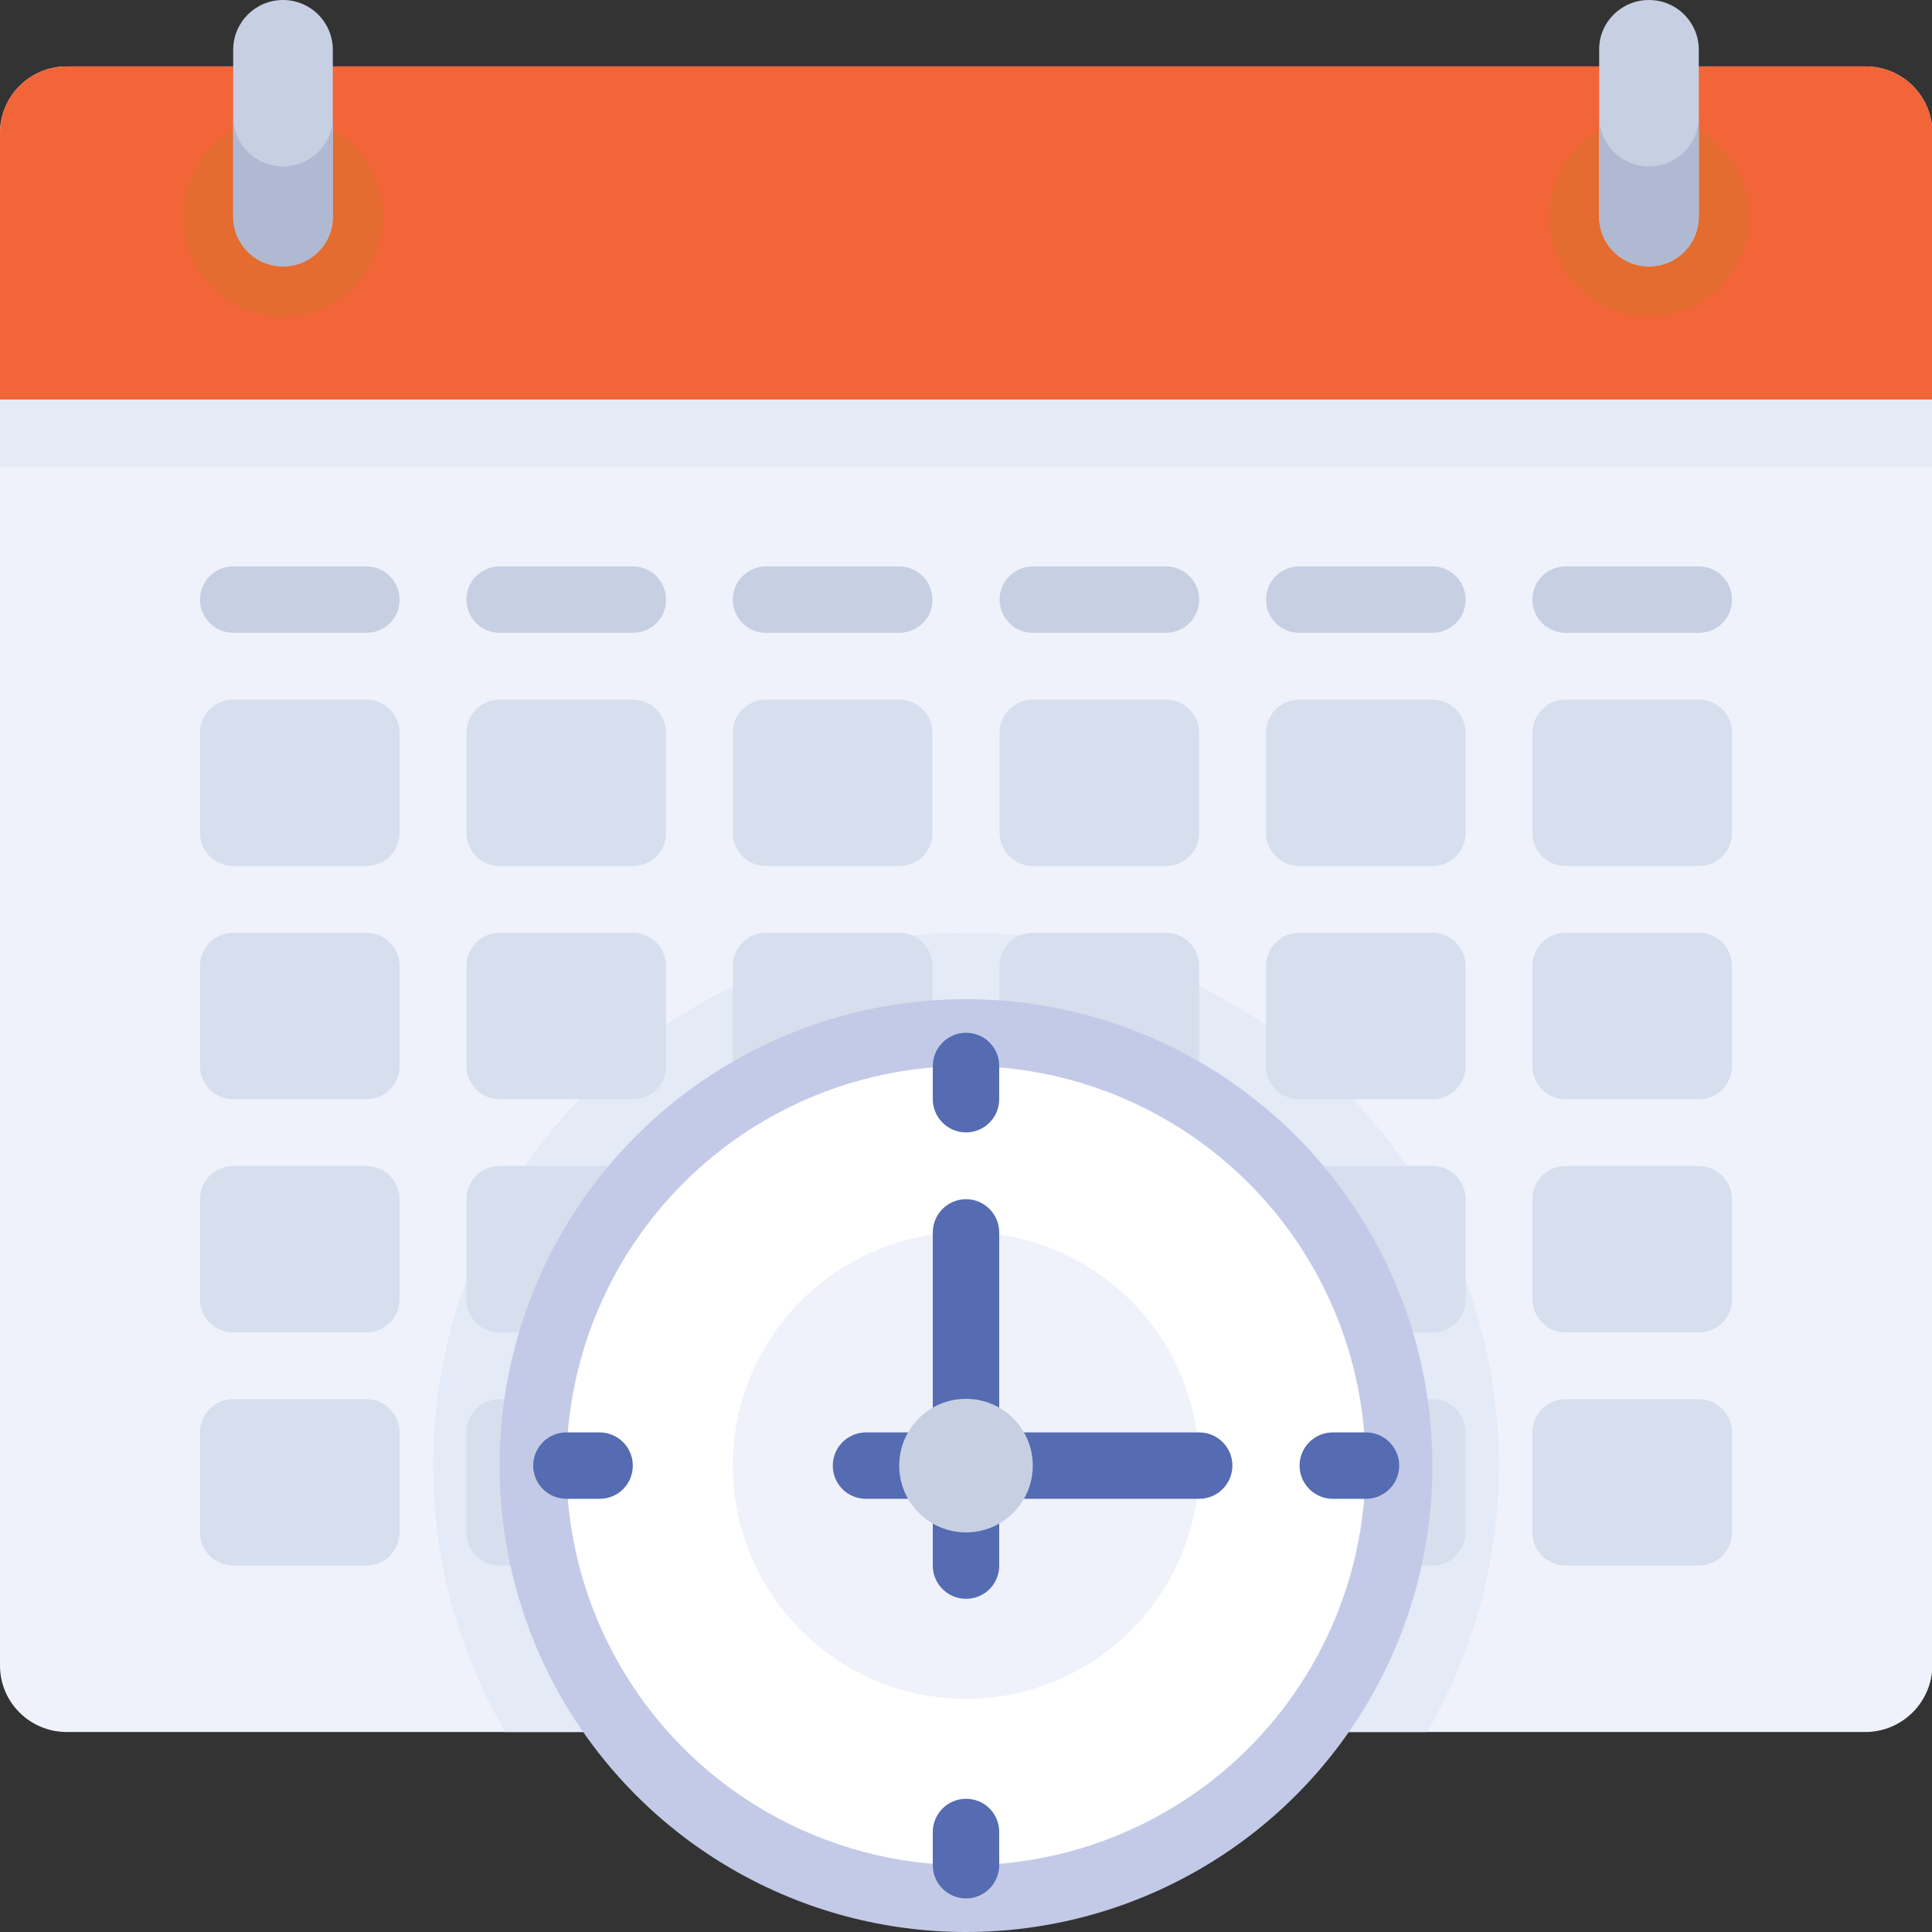
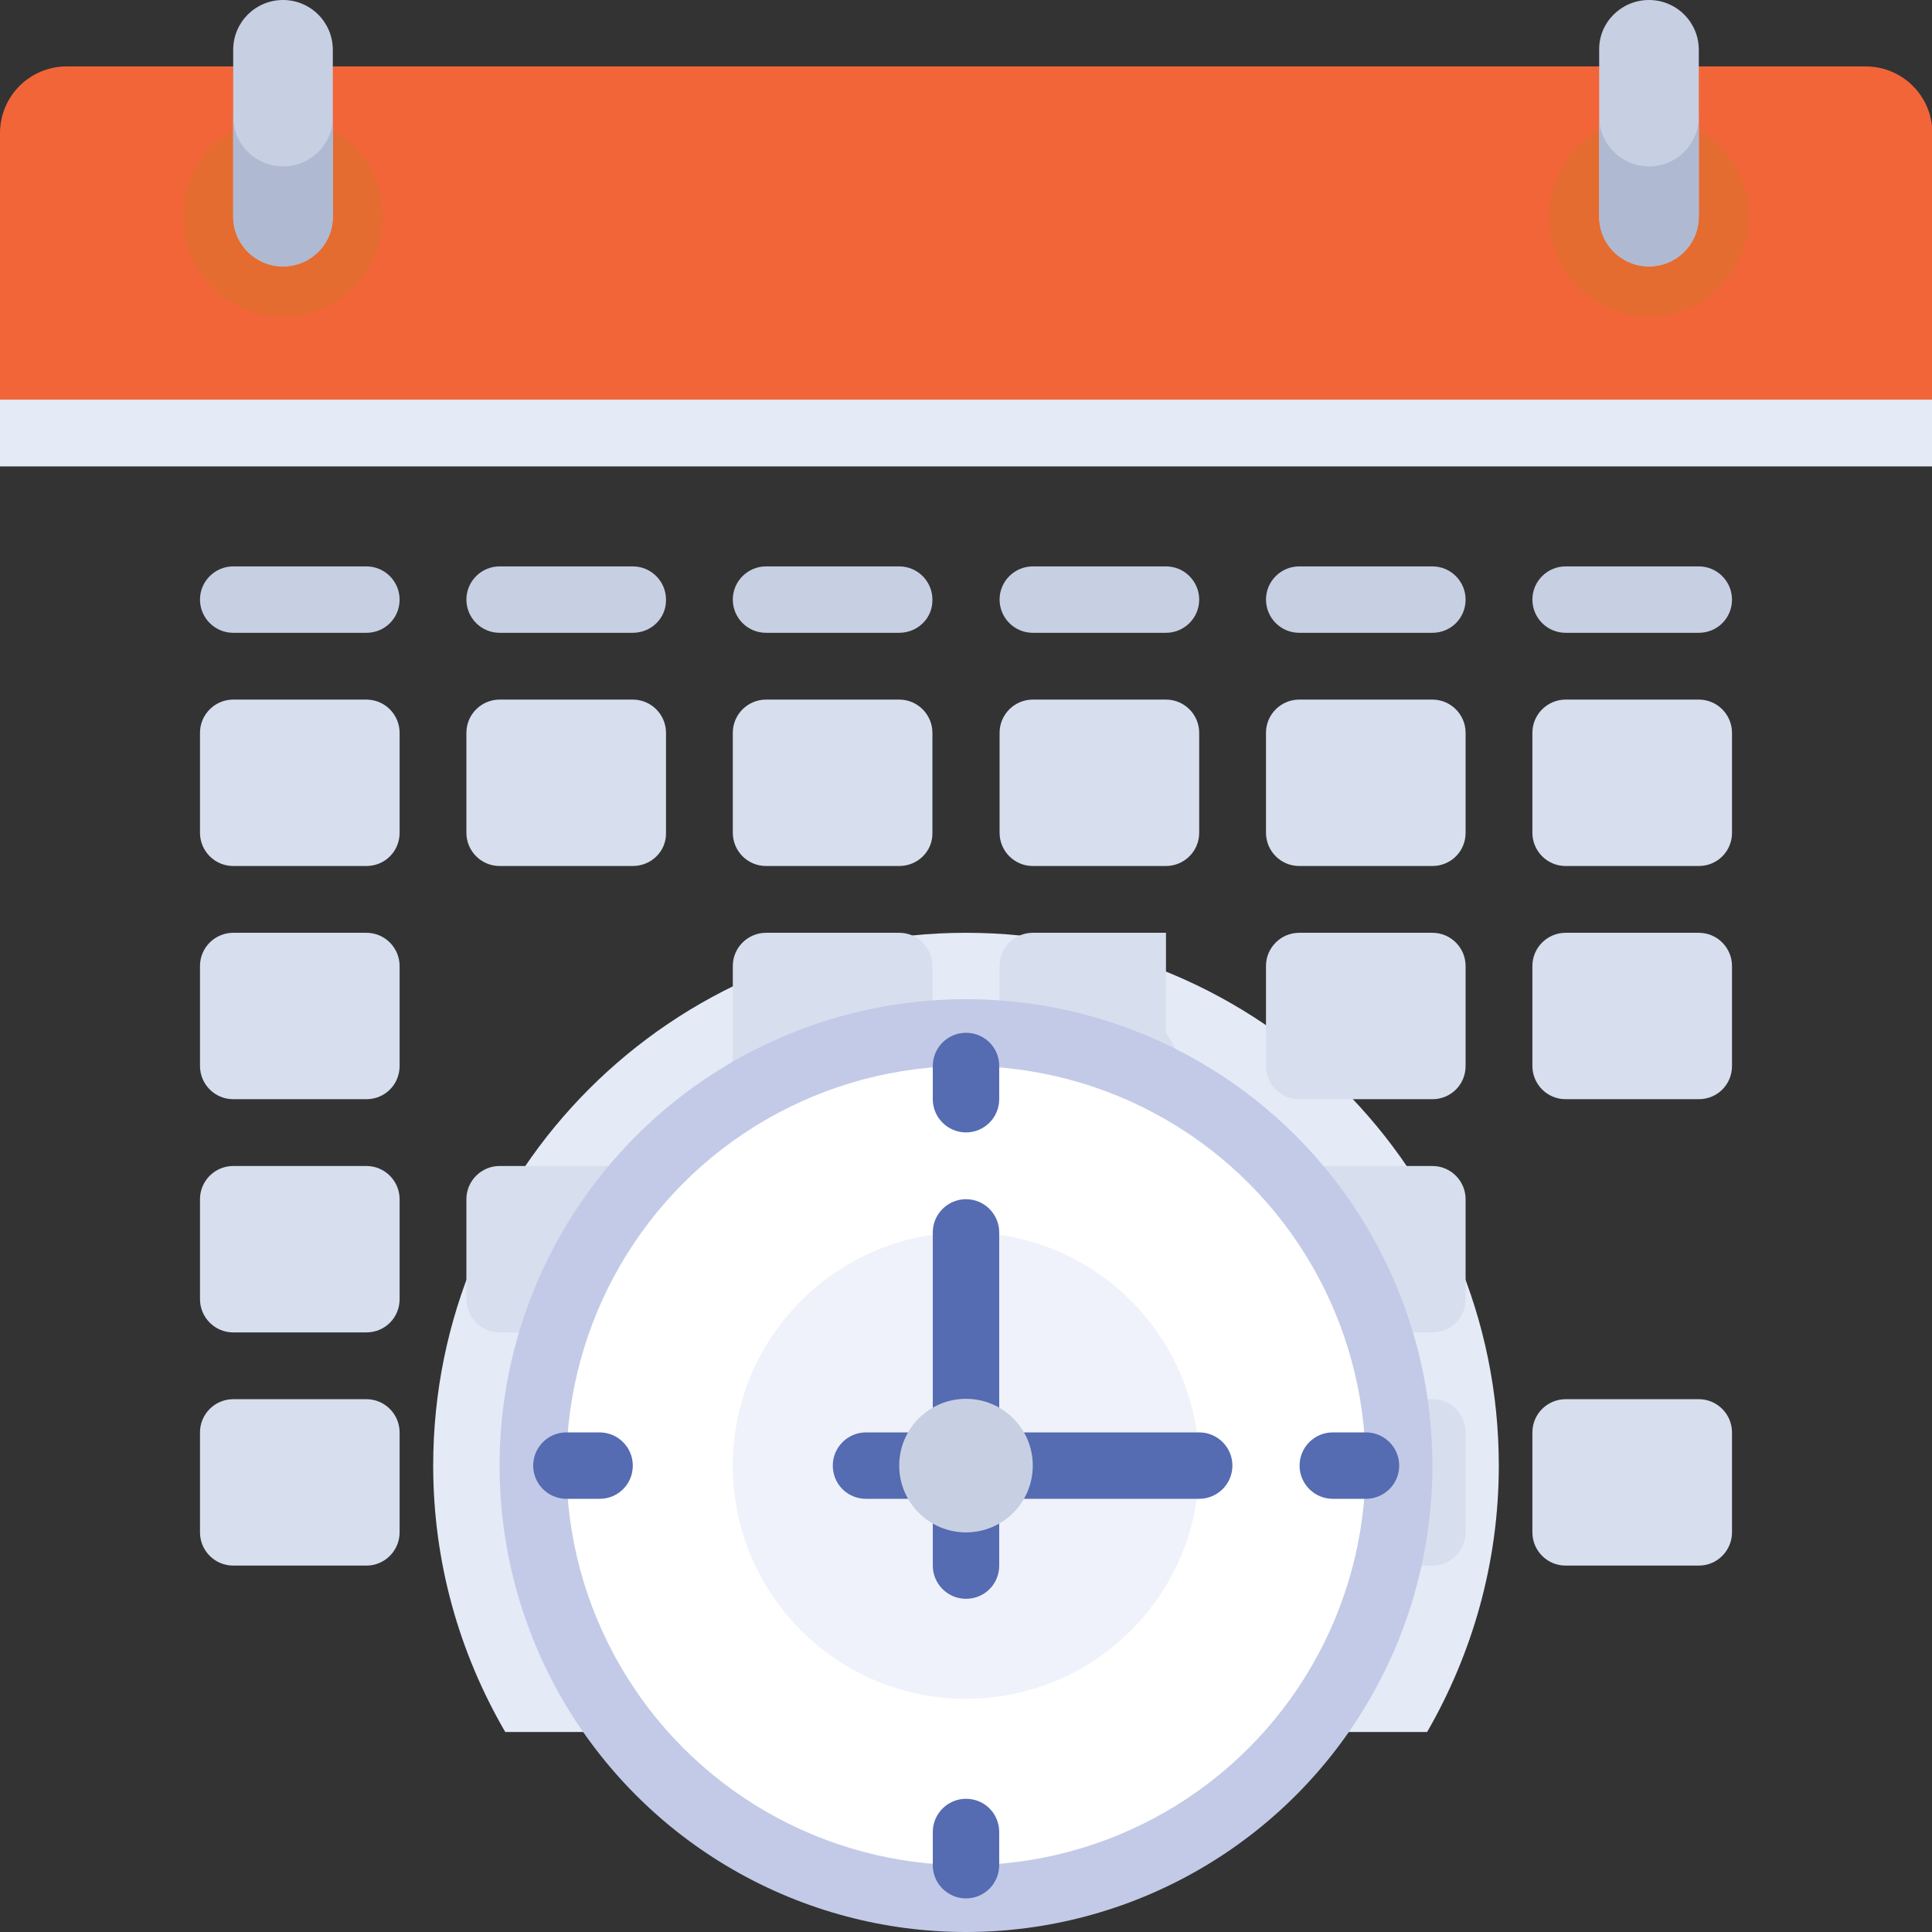
<svg xmlns="http://www.w3.org/2000/svg" version="1.1" id="Layer_1" x="0px" y="0px" viewBox="0 0 512 512" style="enable-background:new 0 0 512 512;" xml:space="preserve">
  <rect x="0" y="0" width="512" height="512" fill="#333333" stroke="none" />
  <style type="text/css">
	.st0{fill:#EFF2FA;}
	.st1{fill:#E4EAF6;}
	.st2{fill:#F26539;}
	.st3{fill:#E46C30;}
	.st4{fill:#C7CFE2;}
	.st5{fill:#AFB9D2;}
	.st6{fill:#D7DEED;}
	.st7{fill:#C2CAE7;}
	.st8{fill:#FFFFFF;}
	.st9{fill:#556BB2;}
</style>
-   <path class="st0" d="M494.3,459H17.7C7.9,459,0,451.1,0,441.4V35.3c0-9.8,7.9-17.7,17.7-17.7h476.7c9.8,0,17.7,7.9,17.7,17.7v406.1  C512,451.1,504.1,459,494.3,459z" />
  <path class="st1" d="M378.2,459c12-20.8,19-44.9,19-70.6c0-78-63.2-141.2-141.2-141.2s-141.2,63.2-141.2,141.2  c0,25.8,7,49.8,19.1,70.6H378.2z" />
  <path class="st2" d="M512,105.9H0V35.3c0-9.8,7.9-17.7,17.7-17.7h476.7c9.8,0,17.7,7.9,17.7,17.7V105.9z" />
  <rect y="105.9" class="st1" width="512" height="17.7" />
  <circle class="st3" cx="75" cy="57.4" r="26.5" />
  <path class="st4" d="M75,70.6L75,70.6c-7.3,0-13.2-5.9-13.2-13.2V13.2C61.8,5.9,67.7,0,75,0l0,0c7.3,0,13.2,5.9,13.2,13.2v44.1  C88.3,64.7,82.3,70.6,75,70.6z" />
  <path class="st5" d="M75,44.1c-7.3,0-13.2-5.9-13.2-13.2v26.5c0,7.3,5.9,13.2,13.2,13.2c7.3,0,13.2-5.9,13.2-13.2V30.9  C88.3,38.2,82.3,44.1,75,44.1z" />
  <circle class="st3" cx="437" cy="57.4" r="26.5" />
  <path class="st4" d="M437,70.6L437,70.6c-7.3,0-13.2-5.9-13.2-13.2V13.2C423.7,5.9,429.7,0,437,0l0,0c7.3,0,13.2,5.9,13.2,13.2v44.1  C450.2,64.7,444.3,70.6,437,70.6z" />
  <path class="st5" d="M437,44.1c-7.3,0-13.2-5.9-13.2-13.2v26.5c0,7.3,5.9,13.2,13.2,13.2s13.2-5.9,13.2-13.2V30.9  C450.2,38.2,444.3,44.1,437,44.1z" />
  <g>
    <path class="st6" d="M97.1,229.5H61.8c-4.9,0-8.8-4-8.8-8.8v-26.5c0-4.9,4-8.8,8.8-8.8h35.3c4.9,0,8.8,4,8.8,8.8v26.5   C105.9,225.6,102,229.5,97.1,229.5z" />
    <path class="st6" d="M167.7,229.5h-35.3c-4.9,0-8.8-4-8.8-8.8v-26.5c0-4.9,4-8.8,8.8-8.8h35.3c4.9,0,8.8,4,8.8,8.8v26.5   C176.6,225.6,172.6,229.5,167.7,229.5z" />
    <path class="st6" d="M238.3,229.5H203c-4.9,0-8.8-4-8.8-8.8v-26.5c0-4.9,4-8.8,8.8-8.8h35.3c4.9,0,8.8,4,8.8,8.8v26.5   C247.2,225.6,243.2,229.5,238.3,229.5z" />
    <path class="st6" d="M309,229.5h-35.3c-4.9,0-8.8-4-8.8-8.8v-26.5c0-4.9,4-8.8,8.8-8.8H309c4.9,0,8.8,4,8.8,8.8v26.5   C317.8,225.6,313.8,229.5,309,229.5z" />
  </g>
  <g>
    <path class="st6" d="M379.6,229.5h-35.3c-4.9,0-8.8-4-8.8-8.8v-26.5c0-4.9,4-8.8,8.8-8.8h35.3c4.9,0,8.8,4,8.8,8.8v26.5   C388.4,225.6,384.5,229.5,379.6,229.5z" />
    <path class="st6" d="M450.2,229.5h-35.3c-4.9,0-8.8-4-8.8-8.8v-26.5c0-4.9,4-8.8,8.8-8.8h35.3c4.9,0,8.8,4,8.8,8.8v26.5   C459,225.6,455.1,229.5,450.2,229.5z" />
  </g>
  <g>
    <path class="st4" d="M97.1,167.7H61.8c-4.9,0-8.8-4-8.8-8.8l0,0c0-4.9,4-8.8,8.8-8.8h35.3c4.9,0,8.8,4,8.8,8.8l0,0   C105.9,163.8,102,167.7,97.1,167.7z" />
    <path class="st4" d="M167.7,167.7h-35.3c-4.9,0-8.8-4-8.8-8.8l0,0c0-4.9,4-8.8,8.8-8.8h35.3c4.9,0,8.8,4,8.8,8.8l0,0   C176.6,163.8,172.6,167.7,167.7,167.7z" />
    <path class="st4" d="M238.3,167.7H203c-4.9,0-8.8-4-8.8-8.8l0,0c0-4.9,4-8.8,8.8-8.8h35.3c4.9,0,8.8,4,8.8,8.8l0,0   C247.2,163.8,243.2,167.7,238.3,167.7z" />
    <path class="st4" d="M309,167.7h-35.3c-4.9,0-8.8-4-8.8-8.8l0,0c0-4.9,4-8.8,8.8-8.8H309c4.9,0,8.8,4,8.8,8.8l0,0   C317.8,163.8,313.8,167.7,309,167.7z" />
  </g>
  <g>
    <path class="st4" d="M379.6,167.7h-35.3c-4.9,0-8.8-4-8.8-8.8l0,0c0-4.9,4-8.8,8.8-8.8h35.3c4.9,0,8.8,4,8.8,8.8l0,0   C388.4,163.8,384.5,167.7,379.6,167.7z" />
    <path class="st4" d="M450.2,167.7h-35.3c-4.9,0-8.8-4-8.8-8.8l0,0c0-4.9,4-8.8,8.8-8.8h35.3c4.9,0,8.8,4,8.8,8.8l0,0   C459,163.8,455.1,167.7,450.2,167.7z" />
  </g>
  <g>
    <path class="st6" d="M97.1,291.3H61.8c-4.9,0-8.8-4-8.8-8.8V256c0-4.9,4-8.8,8.8-8.8h35.3c4.9,0,8.8,4,8.8,8.8v26.5   C105.9,287.4,102,291.3,97.1,291.3z" />
-     <path class="st6" d="M167.7,291.3h-35.3c-4.9,0-8.8-4-8.8-8.8V256c0-4.9,4-8.8,8.8-8.8h35.3c4.9,0,8.8,4,8.8,8.8v26.5   C176.6,287.4,172.6,291.3,167.7,291.3z" />
    <path class="st6" d="M238.3,291.3H203c-4.9,0-8.8-4-8.8-8.8V256c0-4.9,4-8.8,8.8-8.8h35.3c4.9,0,8.8,4,8.8,8.8v26.5   C247.2,287.4,243.2,291.3,238.3,291.3z" />
-     <path class="st6" d="M309,291.3h-35.3c-4.9,0-8.8-4-8.8-8.8V256c0-4.9,4-8.8,8.8-8.8H309c4.9,0,8.8,4,8.8,8.8v26.5   C317.8,287.4,313.8,291.3,309,291.3z" />
+     <path class="st6" d="M309,291.3h-35.3c-4.9,0-8.8-4-8.8-8.8V256c0-4.9,4-8.8,8.8-8.8H309v26.5   C317.8,287.4,313.8,291.3,309,291.3z" />
  </g>
  <g>
    <path class="st6" d="M379.6,291.3h-35.3c-4.9,0-8.8-4-8.8-8.8V256c0-4.9,4-8.8,8.8-8.8h35.3c4.9,0,8.8,4,8.8,8.8v26.5   C388.4,287.4,384.5,291.3,379.6,291.3z" />
    <path class="st6" d="M450.2,291.3h-35.3c-4.9,0-8.8-4-8.8-8.8V256c0-4.9,4-8.8,8.8-8.8h35.3c4.9,0,8.8,4,8.8,8.8v26.5   C459,287.4,455.1,291.3,450.2,291.3z" />
  </g>
  <g>
    <path class="st6" d="M97.1,353.1H61.8c-4.9,0-8.8-4-8.8-8.8v-26.5c0-4.9,4-8.8,8.8-8.8h35.3c4.9,0,8.8,4,8.8,8.8v26.5   C105.9,349.2,102,353.1,97.1,353.1z" />
    <path class="st6" d="M167.7,353.1h-35.3c-4.9,0-8.8-4-8.8-8.8v-26.5c0-4.9,4-8.8,8.8-8.8h35.3c4.9,0,8.8,4,8.8,8.8v26.5   C176.6,349.2,172.6,353.1,167.7,353.1z" />
    <path class="st6" d="M238.3,353.1H203c-4.9,0-8.8-4-8.8-8.8v-26.5c0-4.9,4-8.8,8.8-8.8h35.3c4.9,0,8.8,4,8.8,8.8v26.5   C247.2,349.2,243.2,353.1,238.3,353.1z" />
    <path class="st6" d="M309,353.1h-35.3c-4.9,0-8.8-4-8.8-8.8v-26.5c0-4.9,4-8.8,8.8-8.8H309c4.9,0,8.8,4,8.8,8.8v26.5   C317.8,349.2,313.8,353.1,309,353.1z" />
  </g>
  <g>
    <path class="st6" d="M379.6,353.1h-35.3c-4.9,0-8.8-4-8.8-8.8v-26.5c0-4.9,4-8.8,8.8-8.8h35.3c4.9,0,8.8,4,8.8,8.8v26.5   C388.4,349.2,384.5,353.1,379.6,353.1z" />
-     <path class="st6" d="M450.2,353.1h-35.3c-4.9,0-8.8-4-8.8-8.8v-26.5c0-4.9,4-8.8,8.8-8.8h35.3c4.9,0,8.8,4,8.8,8.8v26.5   C459,349.2,455.1,353.1,450.2,353.1z" />
  </g>
  <g>
    <path class="st6" d="M97.1,414.9H61.8c-4.9,0-8.8-4-8.8-8.8v-26.5c0-4.9,4-8.8,8.8-8.8h35.3c4.9,0,8.8,4,8.8,8.8v26.5   C105.9,410.9,102,414.9,97.1,414.9z" />
-     <path class="st6" d="M167.7,414.9h-35.3c-4.9,0-8.8-4-8.8-8.8v-26.5c0-4.9,4-8.8,8.8-8.8h35.3c4.9,0,8.8,4,8.8,8.8v26.5   C176.6,410.9,172.6,414.9,167.7,414.9z" />
    <path class="st6" d="M238.3,414.9H203c-4.9,0-8.8-4-8.8-8.8v-26.5c0-4.9,4-8.8,8.8-8.8h35.3c4.9,0,8.8,4,8.8,8.8v26.5   C247.2,410.9,243.2,414.9,238.3,414.9z" />
    <path class="st6" d="M309,414.9h-35.3c-4.9,0-8.8-4-8.8-8.8v-26.5c0-4.9,4-8.8,8.8-8.8H309c4.9,0,8.8,4,8.8,8.8v26.5   C317.8,410.9,313.8,414.9,309,414.9z" />
  </g>
  <g>
    <path class="st6" d="M379.6,414.9h-35.3c-4.9,0-8.8-4-8.8-8.8v-26.5c0-4.9,4-8.8,8.8-8.8h35.3c4.9,0,8.8,4,8.8,8.8v26.5   C388.4,410.9,384.5,414.9,379.6,414.9z" />
    <path class="st6" d="M450.2,414.9h-35.3c-4.9,0-8.8-4-8.8-8.8v-26.5c0-4.9,4-8.8,8.8-8.8h35.3c4.9,0,8.8,4,8.8,8.8v26.5   C459,410.9,455.1,414.9,450.2,414.9z" />
  </g>
  <circle class="st7" cx="256" cy="388.4" r="123.6" />
  <circle class="st8" cx="256" cy="388.4" r="105.9" />
  <circle class="st0" cx="256" cy="388.4" r="61.8" />
  <g>
    <path class="st9" d="M256,273.7L256,273.7c-4.9,0-8.8,4-8.8,8.8v8.8c0,4.9,4,8.8,8.8,8.8l0,0c4.9,0,8.8-4,8.8-8.8v-8.8   C264.8,277.6,260.9,273.7,256,273.7z" />
    <path class="st9" d="M256,476.7L256,476.7c-4.9,0-8.8,4-8.8,8.8v8.8c0,4.9,4,8.8,8.8,8.8l0,0c4.9,0,8.8-4,8.8-8.8v-8.8   C264.8,480.6,260.9,476.7,256,476.7z" />
    <path class="st9" d="M370.8,388.4L370.8,388.4c0-4.9-4-8.8-8.8-8.8h-8.8c-4.9,0-8.8,4-8.8,8.8l0,0c0,4.9,4,8.8,8.8,8.8h8.8   C366.8,397.2,370.8,393.3,370.8,388.4z" />
    <path class="st9" d="M167.7,388.4L167.7,388.4c0-4.9-4-8.8-8.8-8.8h-8.8c-4.9,0-8.8,4-8.8,8.8l0,0c0,4.9,4,8.8,8.8,8.8h8.8   C163.8,397.2,167.7,393.3,167.7,388.4z" />
  </g>
  <g>
    <path class="st9" d="M256,423.7L256,423.7c-4.9,0-8.8-4-8.8-8.8v-88.3c0-4.9,4-8.8,8.8-8.8l0,0c4.9,0,8.8,4,8.8,8.8v88.3   C264.8,419.8,260.9,423.7,256,423.7z" />
    <path class="st9" d="M220.7,388.4L220.7,388.4c0-4.9,4-8.8,8.8-8.8h88.3c4.9,0,8.8,4,8.8,8.8l0,0c0,4.9-4,8.8-8.8,8.8h-88.3   C224.6,397.2,220.7,393.3,220.7,388.4z" />
  </g>
  <circle class="st4" cx="256" cy="388.4" r="17.7" />
</svg>